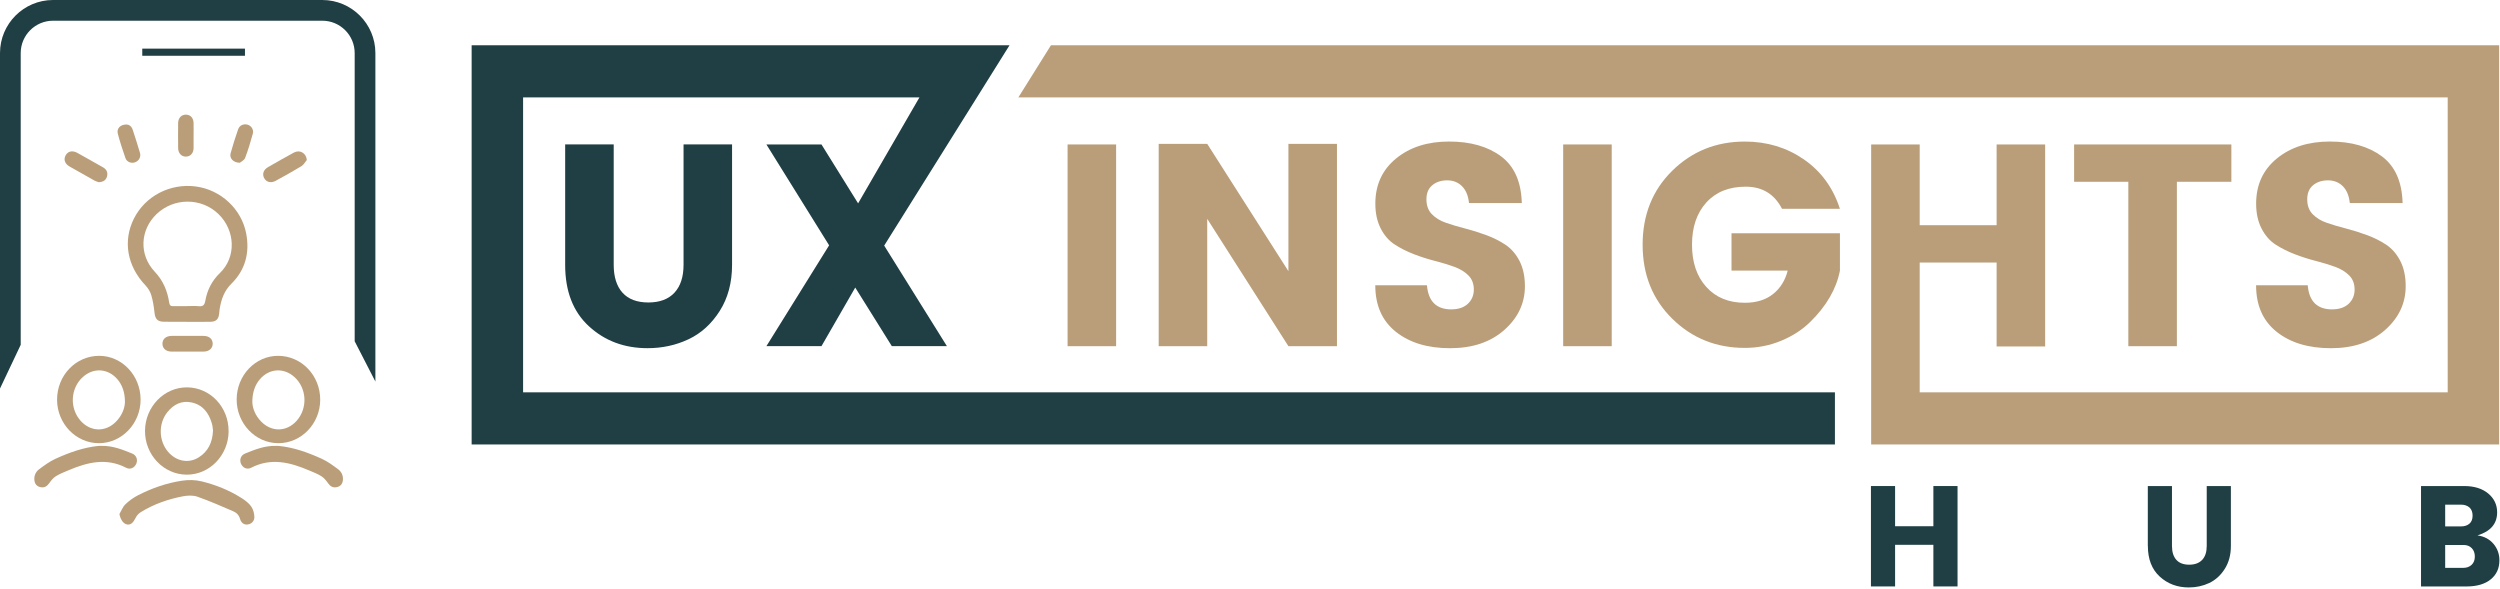
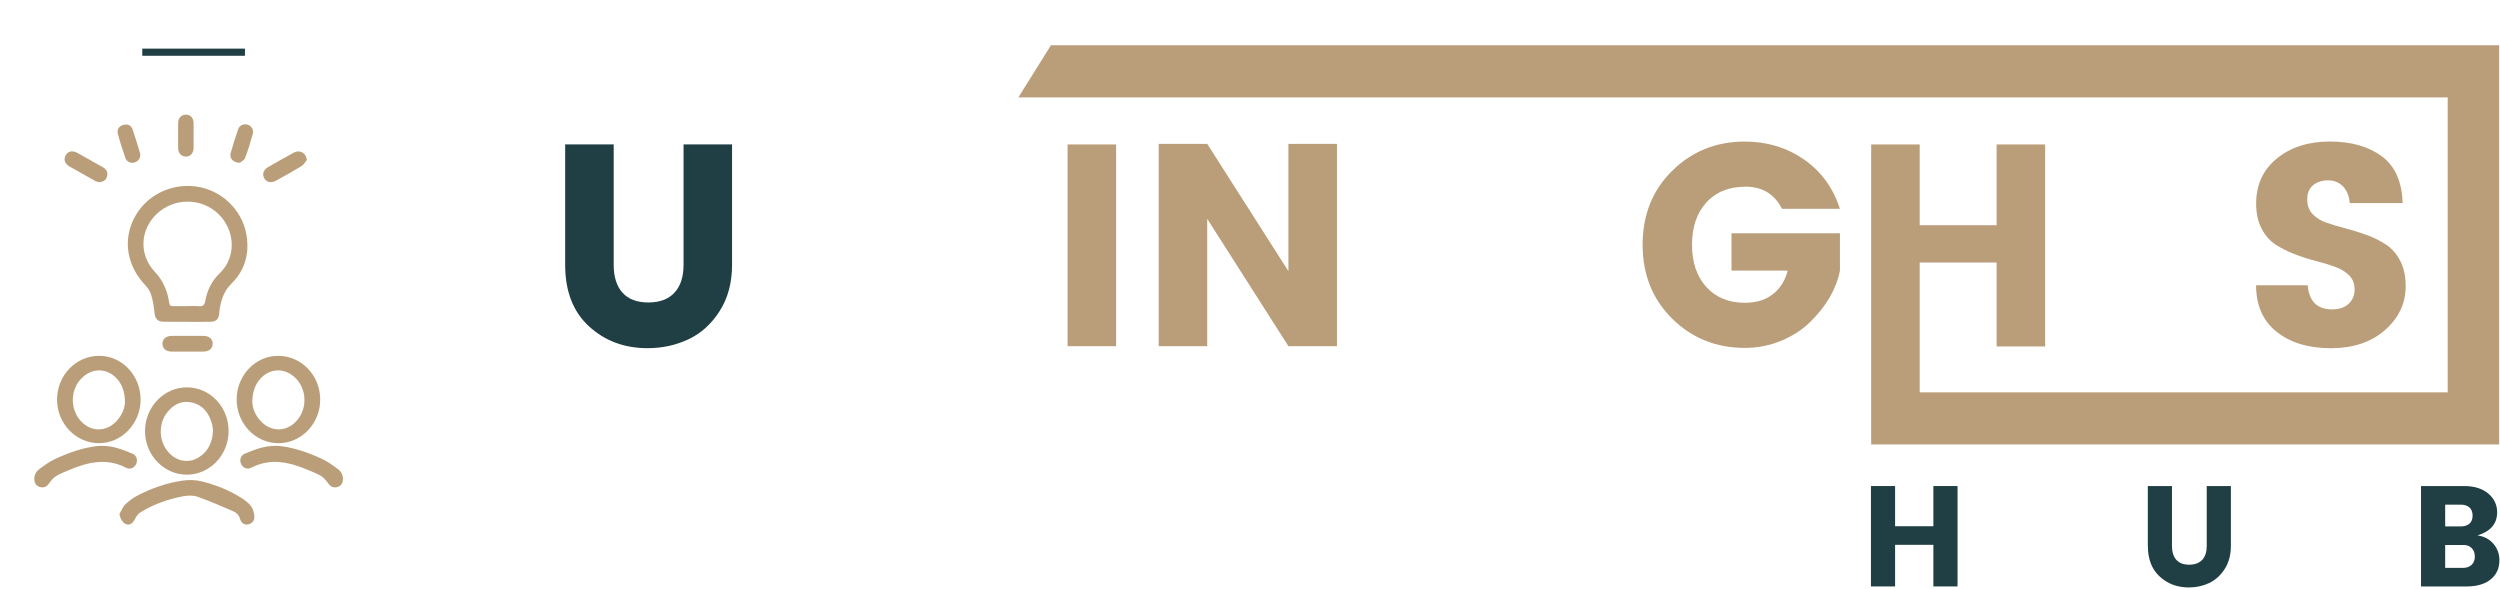
<svg xmlns="http://www.w3.org/2000/svg" width="892" height="210" viewBox="0 0 892 210" fill="none">
  <g clip-path="url(#clip0_65_607)">
-     <path d="M115 0H18.94C8.49 0 0 8.49 0 18.94V138.63L7.39 123.03V18.94C7.39 12.57 12.57 7.39 18.94 7.39H115C121.37 7.39 126.55 12.57 126.55 18.94V121.77L133.94 136.14V18.94C133.94 8.5 125.45 0 115 0Z" fill="#203F44" />
    <path d="M87.4 17.35H50.76V19.9H87.4V17.35Z" fill="#203F44" />
    <path d="M66.52 114.809C63.83 114.809 61.14 114.839 58.45 114.799C56.19 114.759 55.38 113.809 55.13 111.589C54.9 109.489 54.59 107.369 53.99 105.359C53.61 104.079 52.83 102.799 51.91 101.829C45.36 94.949 43.77 85.959 47.8 77.959C51.86 69.909 60.76 65.309 69.91 66.539C78.79 67.729 86.19 74.569 87.85 83.349C89.14 90.149 87.54 96.319 82.59 101.199C79.95 103.809 78.94 106.849 78.37 110.249C78.29 110.759 78.26 111.279 78.21 111.789C78.02 113.879 77.15 114.779 75.05 114.819C72.2 114.869 69.36 114.829 66.51 114.829C66.51 114.829 66.51 114.829 66.51 114.819L66.52 114.809ZM66.73 109.219C68.13 109.219 69.54 109.109 70.92 109.249C72.42 109.399 72.97 108.839 73.24 107.379C73.93 103.539 75.54 100.229 78.47 97.409C84.35 91.749 83.99 82.259 77.97 76.389C71.9 70.479 62.07 70.459 55.89 76.359C49.96 82.019 49.5 90.899 55.25 96.989C58.28 100.199 59.74 103.859 60.38 108.019C60.52 108.939 60.87 109.259 61.77 109.239C63.43 109.199 65.08 109.229 66.74 109.229L66.73 109.219Z" fill="#BA9E79" />
    <path d="M81.57 153.87C81.52 162.44 74.79 169.4 66.61 169.36C58.34 169.32 51.63 162.22 51.74 153.62C51.84 145.07 58.62 138.13 66.8 138.21C75.04 138.29 81.62 145.27 81.56 153.87H81.57ZM76.01 153.64C75.91 152.97 75.87 152.02 75.61 151.14C74.53 147.37 72.39 144.47 68.39 143.6C64.8 142.82 61.9 144.3 59.68 147.11C56.47 151.18 56.61 157.22 59.94 161.17C62.84 164.61 67.31 165.48 70.94 163.17C74.29 161.03 75.82 157.82 76 153.64H76.01Z" fill="#BA9E79" />
    <path d="M50.17 142.509C50.19 151.069 43.52 158.099 35.34 158.129C27.13 158.159 20.39 151.189 20.36 142.649C20.34 133.999 26.97 127.019 35.29 126.959C43.45 126.899 50.14 133.899 50.16 142.509H50.17ZM44.58 143.409C44.58 139.919 43.56 137.219 41.81 135.229C38.45 131.409 33.32 131.119 29.55 134.529C25.1 138.549 24.76 145.689 28.8 150.179C32.34 154.109 37.68 154.239 41.39 150.449C43.52 148.279 44.54 145.639 44.58 143.409Z" fill="#BA9E79" />
    <path d="M42.62 183.39C43.31 182.23 43.79 180.85 44.73 179.95C46.05 178.68 47.6 177.55 49.24 176.71C54.19 174.17 59.44 172.34 64.94 171.51C67.24 171.16 69.76 171.2 72 171.76C76.98 173 81.76 174.9 86.12 177.66C87.41 178.48 88.74 179.45 89.61 180.68C90.35 181.73 90.75 183.22 90.76 184.52C90.76 185.84 89.82 186.96 88.33 187.14C86.92 187.31 86.01 186.38 85.67 185.2C85.27 183.79 84.39 182.92 83.19 182.41C78.97 180.6 74.76 178.73 70.43 177.22C68.86 176.67 66.91 176.77 65.23 177.09C59.92 178.11 54.84 179.88 50.21 182.75C49.47 183.21 48.78 183.96 48.41 184.74C47.56 186.49 46.65 187.34 45.39 187.14C44.02 186.92 42.96 185.36 42.61 183.39H42.62Z" fill="#BA9E79" />
    <path d="M36.27 159.09C40.15 159 43.68 160.4 47.18 161.83C48.7 162.45 49.23 164.06 48.63 165.46C48.01 166.88 46.5 167.67 45.03 166.91C37.95 163.23 31.16 164.94 24.4 167.81C22.88 168.46 21.31 169.05 19.92 169.93C18.98 170.52 18.22 171.48 17.56 172.41C16.79 173.5 15.87 174.08 14.55 173.84C13.15 173.59 12.39 172.67 12.26 171.28C12.12 169.71 12.75 168.34 13.94 167.45C15.79 166.07 17.7 164.65 19.79 163.7C24.69 161.47 29.76 159.63 35.19 159.1C35.55 159.06 35.91 159.1 36.28 159.1L36.27 159.09Z" fill="#BA9E79" />
    <path d="M99.32 126.959C107.64 127.019 114.28 133.999 114.25 142.649C114.23 151.189 107.48 158.169 99.27 158.129C91.09 158.099 84.42 151.069 84.44 142.509C84.46 133.899 91.15 126.899 99.31 126.959H99.32ZM93.22 150.449C96.93 154.229 102.27 154.109 105.81 150.179C109.85 145.689 109.51 138.549 105.06 134.529C101.28 131.119 96.15 131.409 92.8 135.229C91.05 137.219 90.04 139.919 90.03 143.409C90.07 145.649 91.09 148.279 93.22 150.449Z" fill="#BA9E79" />
    <path d="M98.34 159.09C94.46 159 90.93 160.4 87.43 161.83C85.91 162.45 85.38 164.06 85.98 165.46C86.6 166.88 88.11 167.67 89.58 166.91C96.66 163.23 103.45 164.94 110.21 167.81C111.73 168.46 113.3 169.05 114.69 169.93C115.63 170.52 116.39 171.48 117.05 172.41C117.82 173.5 118.74 174.08 120.06 173.84C121.46 173.59 122.22 172.67 122.35 171.28C122.49 169.71 121.86 168.34 120.67 167.45C118.82 166.07 116.91 164.65 114.82 163.7C109.92 161.47 104.85 159.63 99.42 159.1C99.06 159.06 98.7 159.1 98.33 159.1L98.34 159.09Z" fill="#BA9E79" />
    <path d="M66.96 119.849C68.87 119.849 70.79 119.819 72.7 119.849C74.68 119.879 75.91 120.999 75.89 122.669C75.87 124.309 74.61 125.429 72.63 125.449C68.8 125.479 64.98 125.479 61.15 125.449C59.19 125.429 57.94 124.259 57.96 122.609C57.98 120.949 59.21 119.879 61.22 119.849C63.13 119.819 65.05 119.849 66.96 119.849Z" fill="#BA9E79" />
    <path d="M109.48 57.079C108.85 57.829 108.36 58.789 107.57 59.279C104.57 61.109 101.48 62.799 98.4 64.499C96.7 65.439 95.02 65.009 94.24 63.529C93.49 62.089 94.01 60.559 95.66 59.619C98.71 57.869 101.76 56.109 104.86 54.439C106.98 53.299 109.24 54.599 109.48 57.069V57.079Z" fill="#BA9E79" />
    <path d="M35.24 65.018C34.93 64.898 34.32 64.758 33.79 64.468C30.81 62.818 27.83 61.138 24.87 59.438C23.13 58.448 22.6 56.938 23.42 55.428C24.22 53.948 25.84 53.578 27.58 54.538C30.66 56.238 33.72 57.958 36.77 59.708C38.02 60.428 38.58 61.548 38.18 62.988C37.81 64.288 36.88 64.918 35.24 65.008V65.018Z" fill="#BA9E79" />
    <path d="M69.07 48.549C69.07 49.999 69.1 51.439 69.07 52.889C69.03 54.719 67.86 55.929 66.23 55.879C64.7 55.839 63.58 54.619 63.56 52.869C63.53 49.879 63.52 46.879 63.56 43.889C63.58 42.049 64.75 40.869 66.4 40.909C67.98 40.949 69.02 42.089 69.07 43.909C69.11 45.459 69.07 47.009 69.07 48.549Z" fill="#BA9E79" />
-     <path d="M45.19 44.41C46.03 44.45 46.94 45.05 47.34 46.26C48.24 49.01 49.13 51.76 49.94 54.53C50.37 55.99 49.58 57.39 48.21 57.9C46.85 58.4 45.25 57.83 44.75 56.39C43.74 53.52 42.8 50.62 42.03 47.68C41.56 45.86 42.94 44.39 45.19 44.42V44.41Z" fill="#BA9E79" />
+     <path d="M45.19 44.41C46.03 44.45 46.94 45.05 47.34 46.26C48.24 49.01 49.13 51.76 49.94 54.53C50.37 55.99 49.58 57.39 48.21 57.9C46.85 58.4 45.25 57.83 44.75 56.39C43.74 53.52 42.8 50.62 42.03 47.68C41.56 45.86 42.94 44.39 45.19 44.42Z" fill="#BA9E79" />
    <path d="M85.58 58.078C83.18 58.048 81.8 56.428 82.28 54.688C83.07 51.808 83.99 48.958 84.97 46.128C85.47 44.678 86.98 44.068 88.39 44.498C89.68 44.898 90.6 46.278 90.21 47.678C89.4 50.608 88.54 53.538 87.45 56.368C87.13 57.198 85.98 57.718 85.57 58.068L85.58 58.078Z" fill="#BA9E79" />
    <path d="M201.65 51.541V94.501C201.65 103.941 204.49 111.251 210.16 116.441C215.83 121.641 222.79 124.231 231.02 124.231C236.29 124.231 241.16 123.171 245.66 121.051C250.15 118.941 253.86 115.571 256.8 110.951C259.73 106.341 261.2 100.851 261.2 94.491V51.531H243.89V94.491C243.89 98.801 242.8 102.111 240.64 104.441C238.48 106.761 235.37 107.921 231.33 107.921C227.29 107.921 224.21 106.761 222.11 104.441C220.02 102.111 218.97 98.801 218.97 94.491V51.531H201.66L201.65 51.541Z" fill="#203F44" />
    <path d="M398.23 51.541H380.91V123.521H398.23V51.541Z" fill="#BA9E79" />
    <path d="M459.71 123.52H477.03V51.33H459.71V96.76L430.74 51.33H413.42V123.52H430.74V78.09L459.71 123.52Z" fill="#BA9E79" />
-     <path d="M517.84 110.39C512.51 110.39 509.61 107.52 509.14 101.78H490.7C490.7 108.96 493.15 114.5 498.05 118.39C502.94 122.29 509.39 124.24 517.39 124.24C525.39 124.24 531.84 122.07 536.74 117.73C541.63 113.39 544.09 108.18 544.09 102.1C544.09 98.61 543.44 95.62 542.17 93.12C540.88 90.63 539.21 88.7 537.15 87.33C535.09 85.96 532.81 84.82 530.31 83.89C527.81 82.97 525.3 82.18 522.77 81.53C520.24 80.88 517.94 80.2 515.89 79.48C513.83 78.77 512.16 77.74 510.87 76.4C509.58 75.07 508.95 73.31 508.95 71.12C508.95 68.93 509.64 67.26 511.03 66.1C512.41 64.94 514.18 64.35 516.35 64.35C518.52 64.35 520.28 65.06 521.66 66.45C523.05 67.85 523.87 69.85 524.14 72.45H542.98C542.77 64.86 540.31 59.3 535.58 55.78C530.86 52.26 524.66 50.5 517 50.5C509.34 50.5 503.04 52.52 498.12 56.55C493.19 60.59 490.72 65.95 490.72 72.65C490.72 76.07 491.36 79.02 492.64 81.52C493.92 84.02 495.59 85.93 497.66 87.26C499.72 88.59 501.99 89.74 504.49 90.7C506.99 91.66 509.51 92.46 512.04 93.11C514.57 93.76 516.87 94.46 518.92 95.21C520.98 95.96 522.65 96.99 523.94 98.28C525.22 99.58 525.86 101.25 525.86 103.31C525.86 105.37 525.15 107.05 523.73 108.39C522.31 109.72 520.35 110.38 517.85 110.38L517.84 110.39Z" fill="#BA9E79" />
-     <path d="M575.06 51.541H557.74V123.521H575.06V51.541Z" fill="#BA9E79" />
    <path d="M622.86 66.61C628.8 66.61 633.12 69.24 635.82 74.5H656.48C654.05 66.98 649.76 61.11 643.62 56.87C637.47 52.63 630.45 50.51 622.55 50.51C612.35 50.51 603.72 53.98 596.67 60.91C589.61 67.85 586.09 76.65 586.09 87.32C586.09 97.99 589.62 106.79 596.67 113.73C603.72 120.67 612.35 124.13 622.55 124.13C627.14 124.13 631.47 123.27 635.57 121.56C639.65 119.86 643.08 117.63 645.85 114.9C651.66 109.23 655.2 103.11 656.49 96.55V83.22H617.8V96.55H637.85C636.97 100.04 635.24 102.82 632.63 104.91C630.03 106.99 626.67 108.03 622.55 108.03C616.81 108.03 612.23 106.16 608.82 102.39C605.41 98.63 603.71 93.61 603.71 87.32C603.71 81.03 605.41 76.01 608.82 72.25C612.23 68.49 616.91 66.61 622.85 66.61H622.86Z" fill="#BA9E79" />
-     <path d="M776.71 123.521V64.861H796.15V51.541H740.04V64.861H759.39V123.521H776.71Z" fill="#BA9E79" />
    <path d="M832.11 110.39C826.78 110.39 823.87 107.52 823.4 101.78H804.97C804.97 108.96 807.42 114.5 812.31 118.39C817.21 122.29 823.66 124.24 831.66 124.24C839.66 124.24 846.11 122.07 851.01 117.73C855.9 113.39 858.35 108.18 858.35 102.1C858.35 98.61 857.71 95.62 856.43 93.12C855.15 90.63 853.48 88.7 851.42 87.33C849.36 85.96 847.08 84.82 844.58 83.89C842.08 82.97 839.56 82.18 837.04 81.53C834.51 80.88 832.21 80.2 830.15 79.48C828.09 78.77 826.42 77.74 825.14 76.4C823.85 75.07 823.22 73.31 823.22 71.12C823.22 68.93 823.91 67.26 825.29 66.1C826.68 64.94 828.45 64.35 830.61 64.35C832.77 64.35 834.55 65.06 835.93 66.45C837.31 67.85 838.14 69.85 838.41 72.45H857.25C857.04 64.86 854.58 59.3 849.85 55.78C845.12 52.26 838.93 50.5 831.27 50.5C823.61 50.5 817.31 52.52 812.38 56.55C807.45 60.59 804.99 65.95 804.99 72.65C804.99 76.07 805.63 79.02 806.91 81.52C808.19 84.02 809.86 85.93 811.92 87.26C813.98 88.59 816.26 89.74 818.76 90.7C821.26 91.66 823.77 92.46 826.3 93.11C828.83 93.76 831.13 94.46 833.19 95.21C835.25 95.96 836.92 96.99 838.2 98.28C839.49 99.58 840.12 101.25 840.12 103.31C840.12 105.37 839.41 107.05 838 108.39C836.58 109.72 834.62 110.38 832.12 110.38L832.11 110.39Z" fill="#BA9E79" />
-     <path d="M186.64 139.99H654.7V158.58H168.28V16.15H360.2L348.57 34.75L315.48 87.63L337.86 123.51H318.21L305.15 102.6L293.1 123.51H273.45L295.83 87.53L273.45 51.54H293.1L306.17 72.56L328.06 34.75H186.64V139.99Z" fill="#203F44" />
    <path d="M891.7 16.15V158.58H667.63V51.54H684.95V80.35H712.39V51.54H729.71V123.62H712.39V93.68H684.95V139.99H873.34V34.75H363.35L374.98 16.15H891.7Z" fill="#BA9E79" />
    <path d="M689.83 173.42H698.45V209.24H689.83V194.39H676.17V209.24H667.55V173.42H676.17V187.76H689.83V173.42Z" fill="#203F44" />
    <path d="M766.34 194.8V173.42H774.96V194.8C774.96 196.94 775.48 198.59 776.52 199.75C777.56 200.91 779.09 201.48 781.11 201.48C783.13 201.48 784.67 200.9 785.75 199.75C786.83 198.59 787.36 196.94 787.36 194.8V173.42H795.98V194.8C795.98 197.96 795.25 200.69 793.79 202.99C792.33 205.29 790.48 206.96 788.25 208.02C786.02 209.07 783.59 209.6 780.97 209.6C776.87 209.6 773.41 208.31 770.59 205.72C767.77 203.14 766.36 199.49 766.36 194.8H766.34Z" fill="#203F44" />
    <path d="M863.82 173.42H879.19C882.79 173.42 885.65 174.31 887.78 176.07C889.91 177.84 890.98 180.09 890.98 182.81C890.98 186.86 888.64 189.6 883.97 191.03C886.36 191.37 888.25 192.37 889.67 194.04C891.08 195.71 891.79 197.66 891.79 199.91C891.79 202.77 890.76 205.04 888.69 206.72C886.62 208.4 883.74 209.25 880.05 209.25H863.82V173.43V173.42ZM872.44 180.06V187.82H878.09C879.33 187.82 880.33 187.5 881.09 186.85C881.85 186.2 882.22 185.24 882.22 183.97C882.22 182.7 881.84 181.73 881.09 181.06C880.33 180.4 879.33 180.06 878.09 180.06H872.44ZM872.44 202.61H878.94C880.12 202.61 881.09 202.25 881.86 201.54C882.63 200.83 883.02 199.84 883.02 198.58C883.02 197.32 882.65 196.32 881.91 195.57C881.17 194.82 880.21 194.45 879.04 194.45H872.44V202.62V202.61Z" fill="#203F44" />
  </g>
  <defs>
    <clipPath id="clip0_65_607">
      <rect width="891.8" height="209.6" fill="white" />
    </clipPath>
  </defs>
</svg>